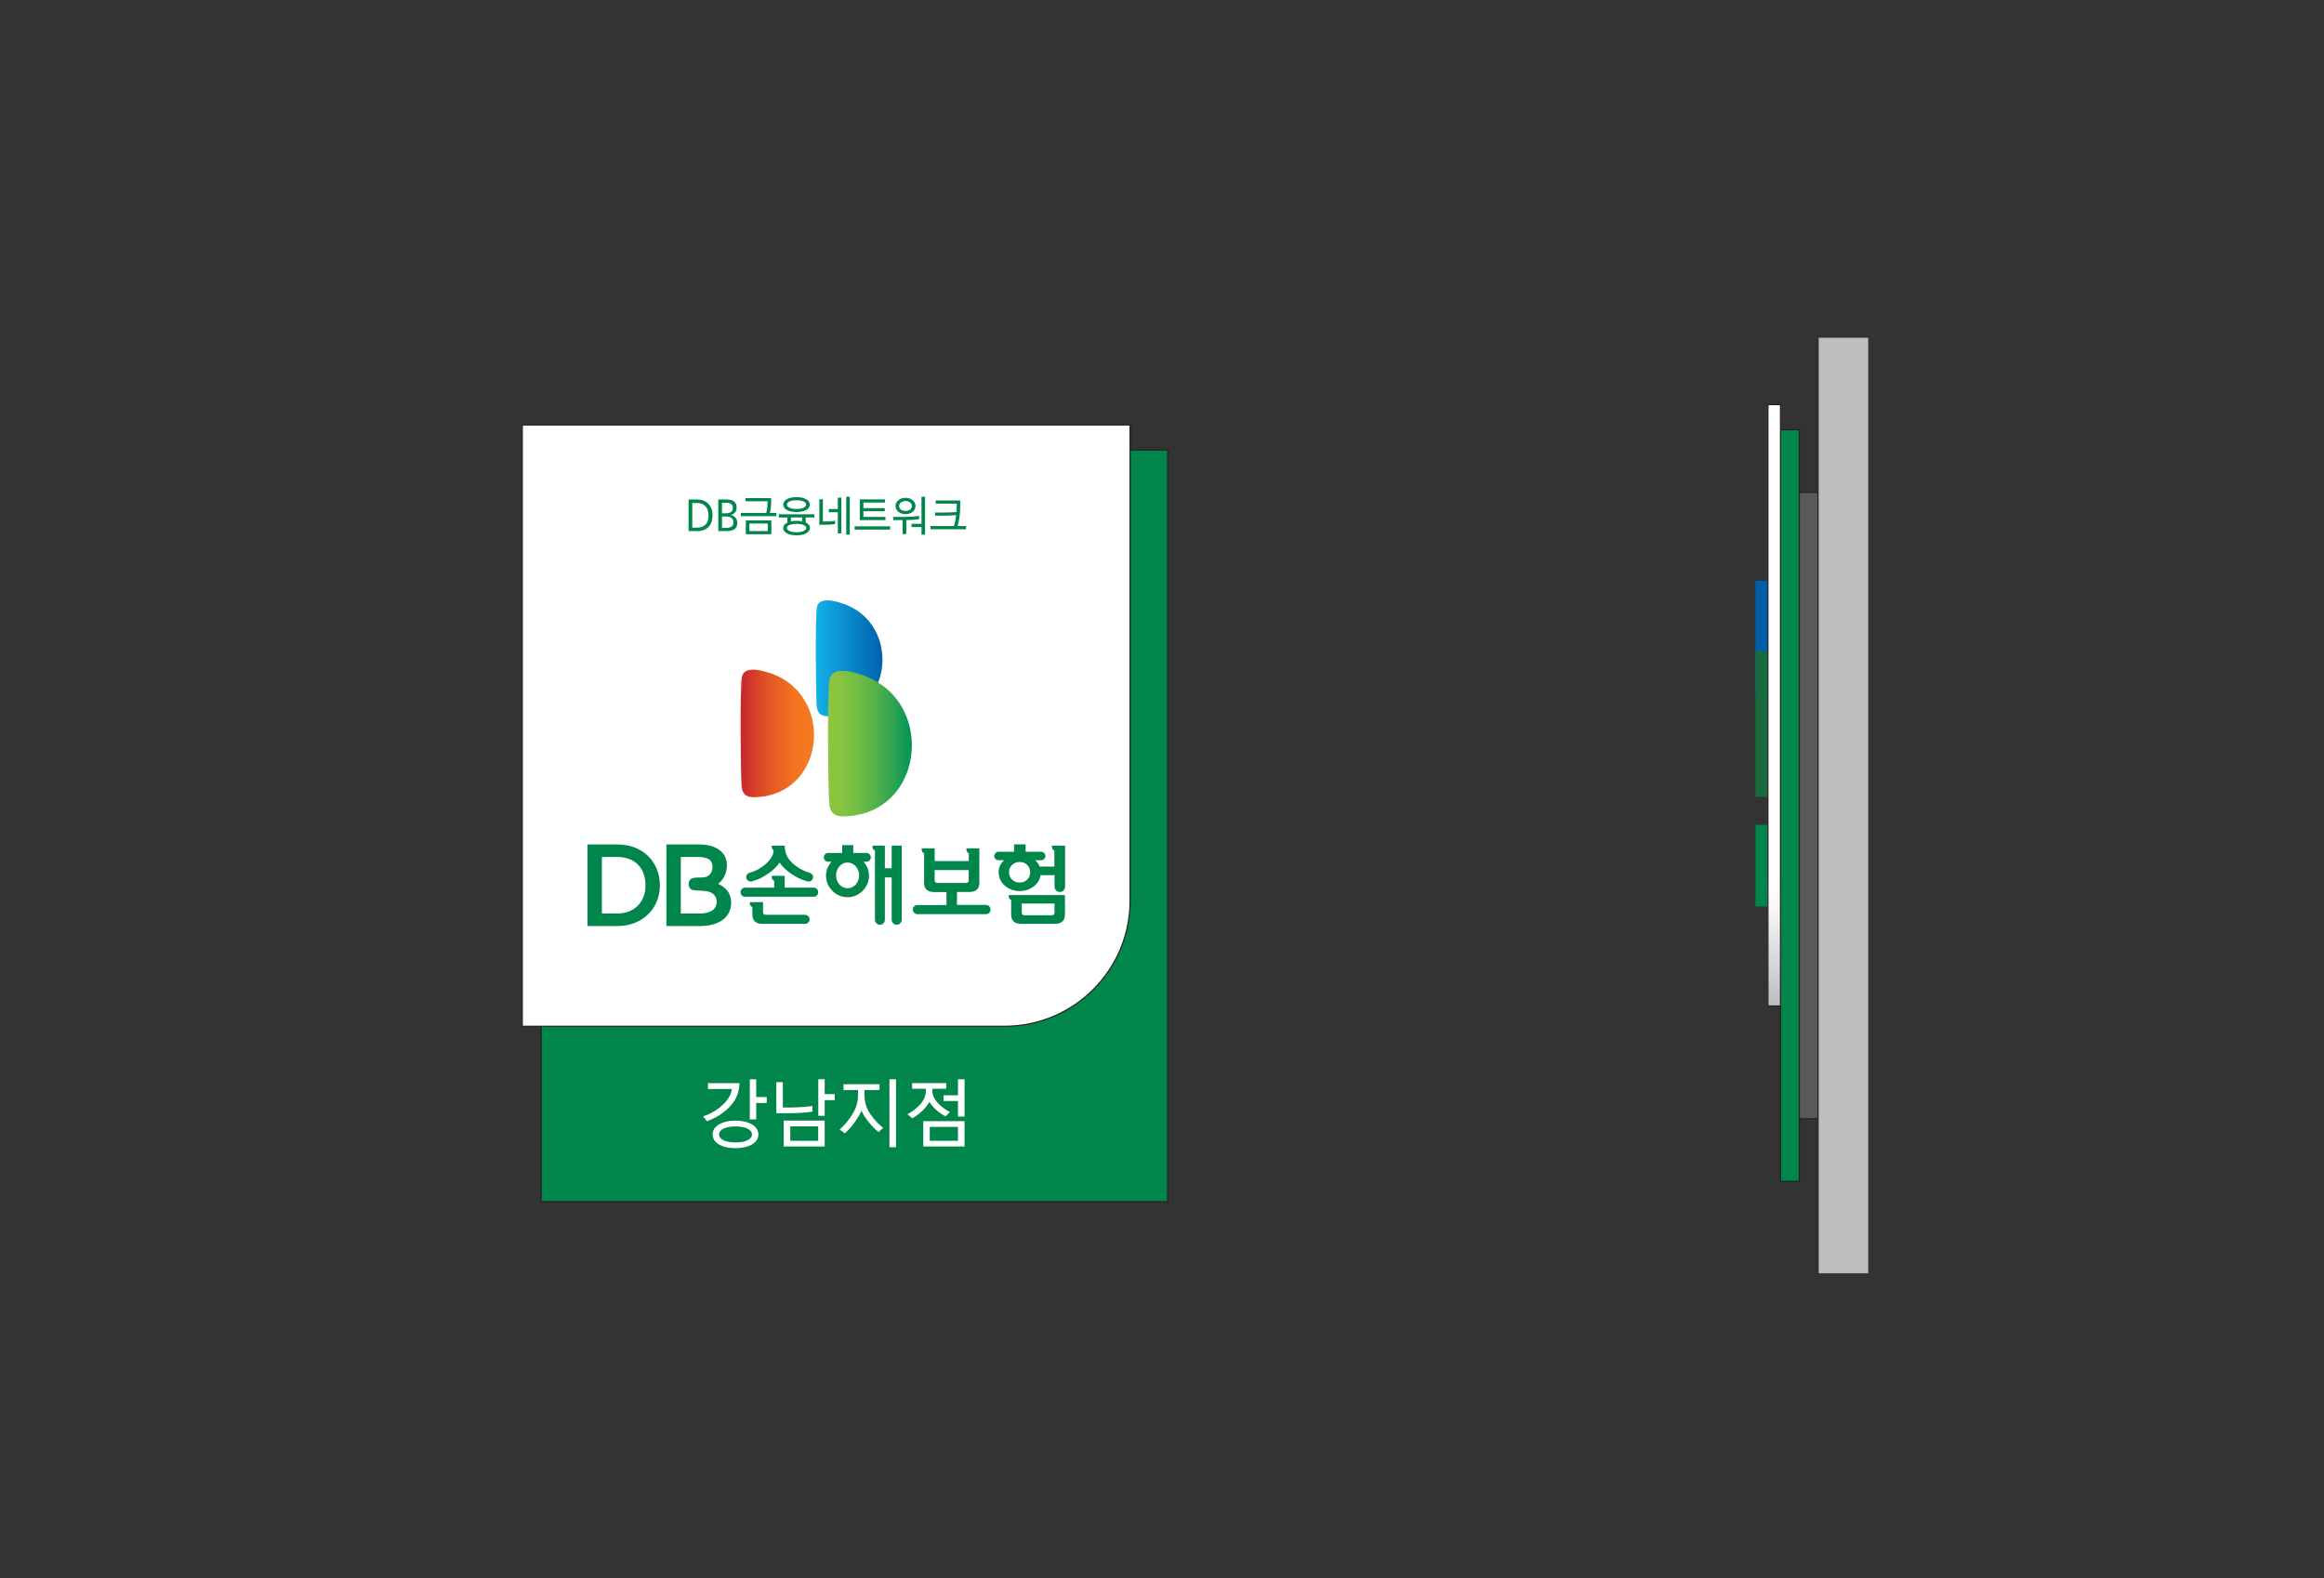
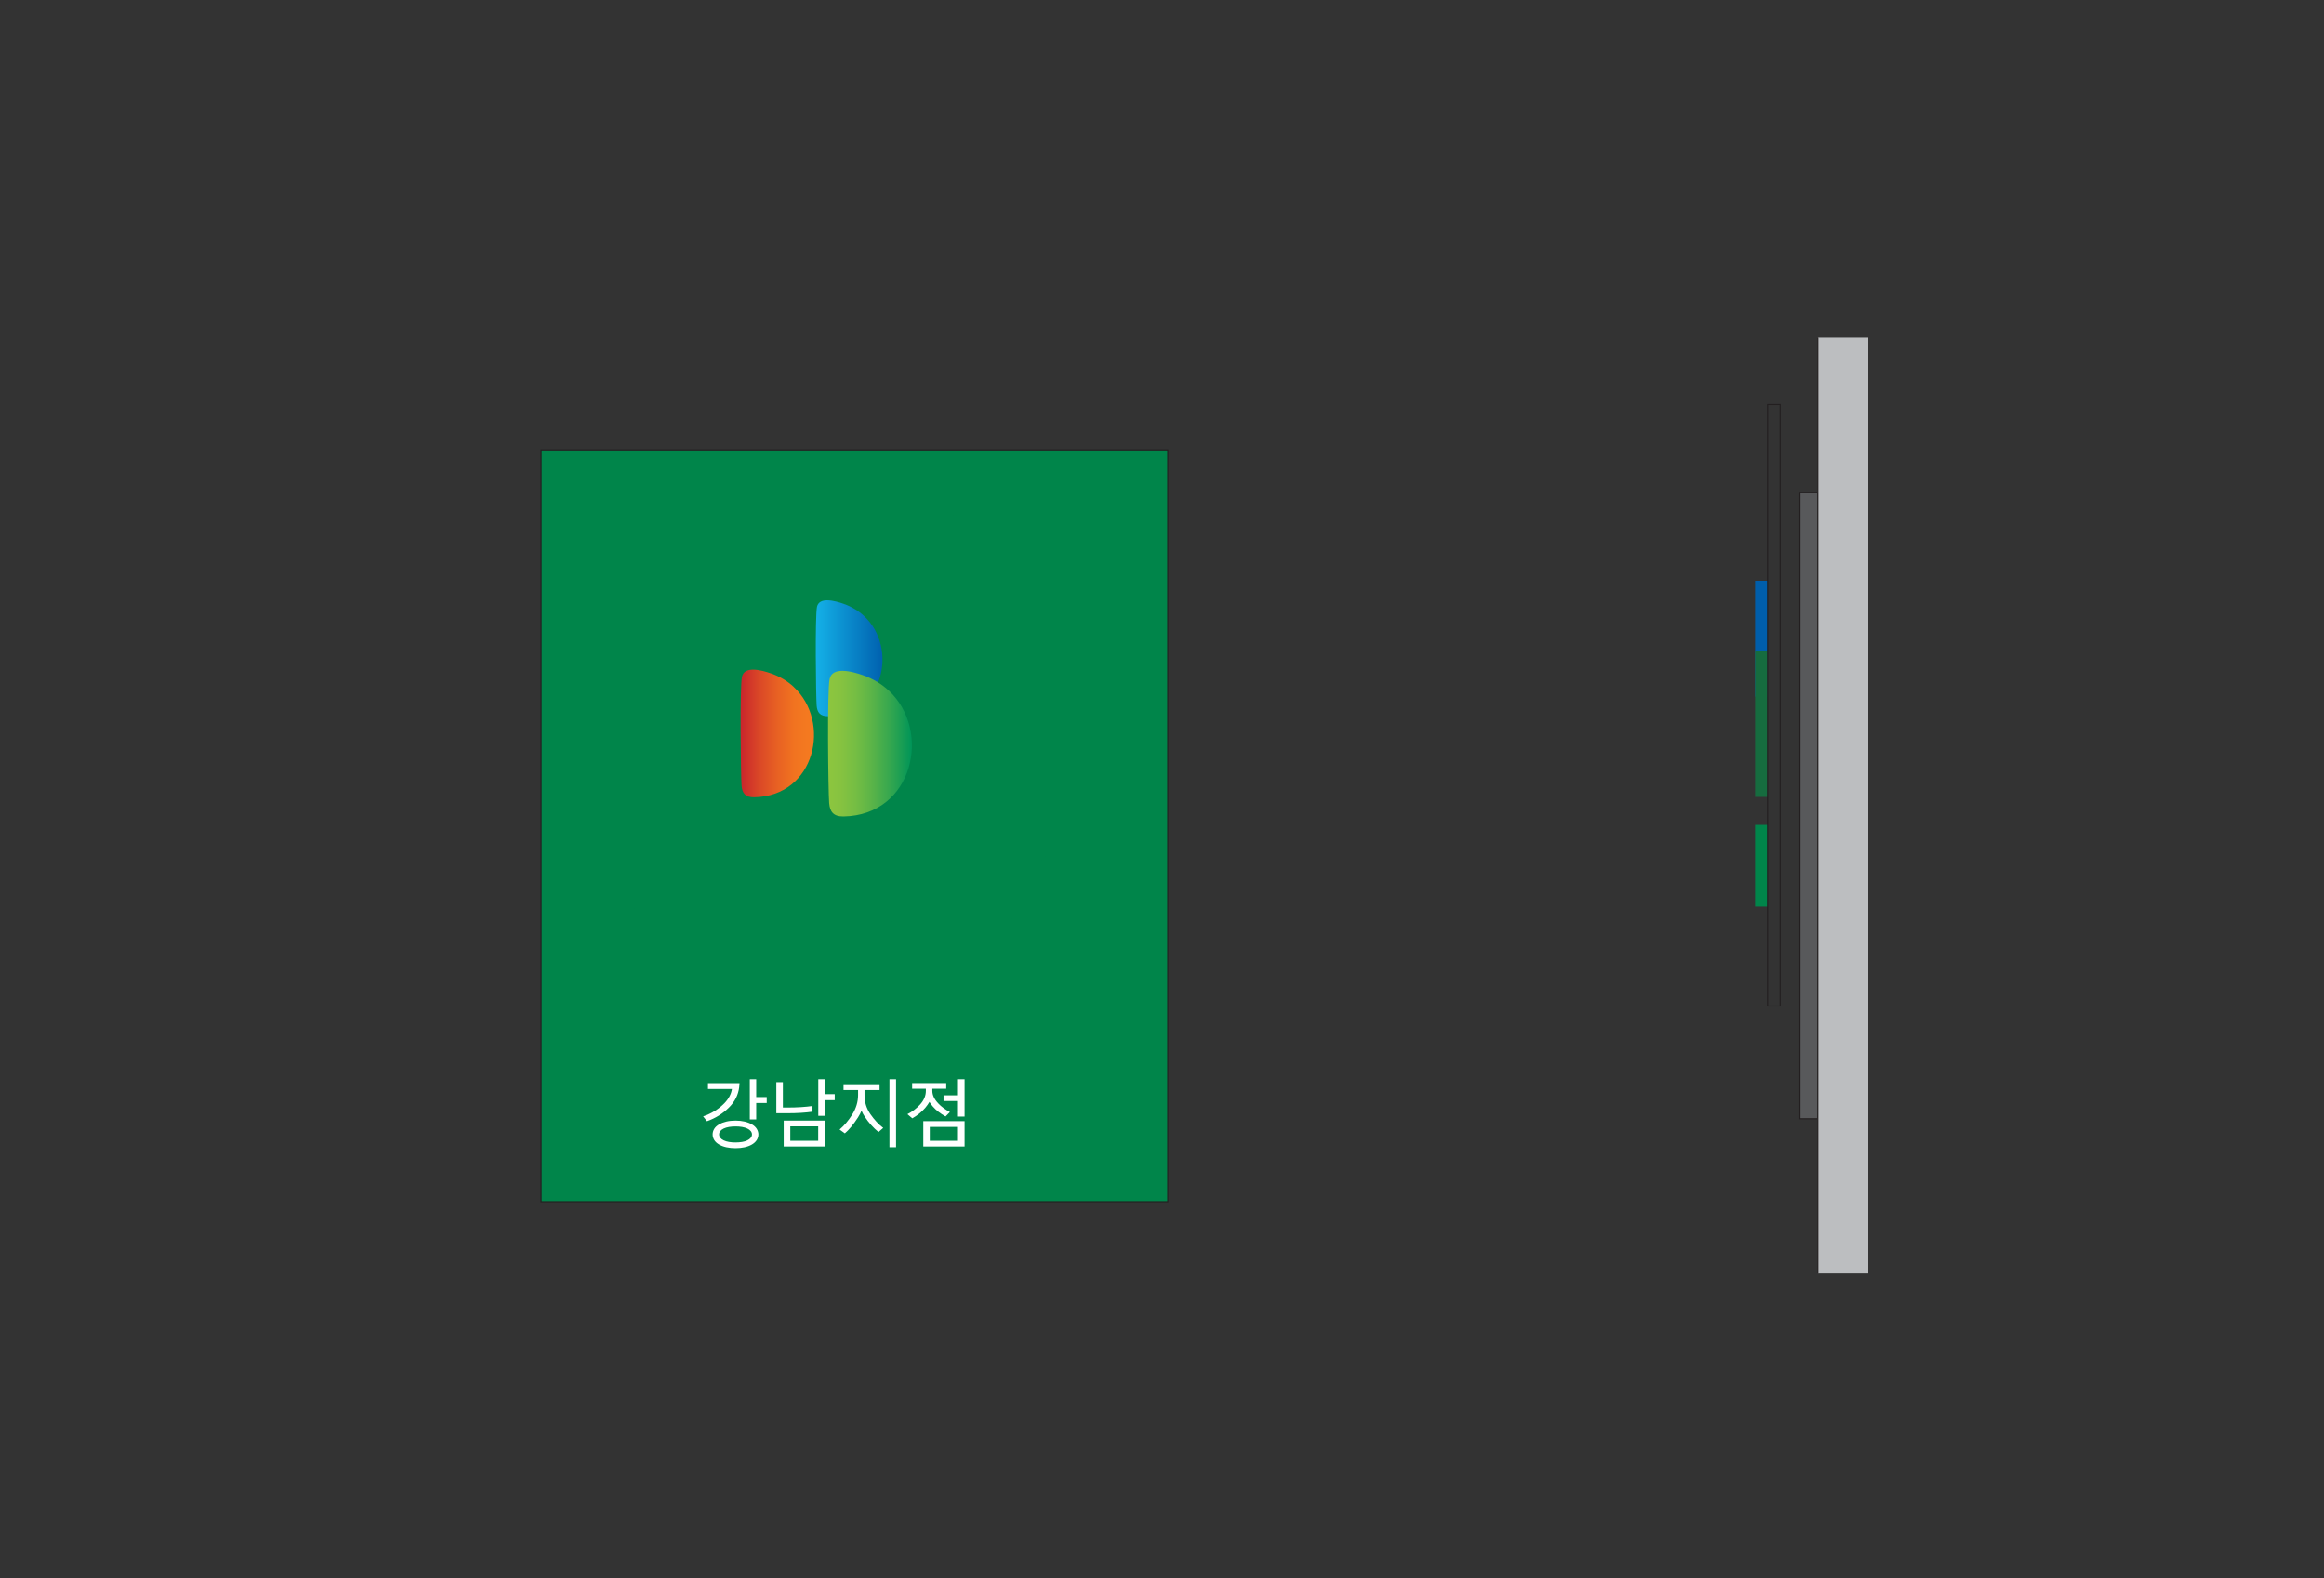
<svg xmlns="http://www.w3.org/2000/svg" width="736" height="500" viewBox="0 0 736 500" fill="none">
  <rect x="0" y="0" width="736" height="500" fill="#333333" stroke="none" />
  <path d="M559.917 184H555.941V220.694H559.917V184Z" fill="#005EAB" />
-   <path d="M569.829 136.134H563.879V374.246H569.829V136.134Z" fill="#00854A" stroke="#231F20" stroke-width="0.35" stroke-miterlimit="22.93" />
  <path d="M575.778 155.986H569.828V354.408H575.778V155.986Z" fill="#58595B" stroke="#231F20" stroke-width="0.35" stroke-miterlimit="22.93" />
  <path d="M591.655 107H575.779V403.366H591.655V107Z" fill="#BCBEC0" />
  <path d="M575.779 107V403.38" stroke="#231F20" stroke-width="0.35" stroke-miterlimit="22.93" />
  <path d="M559.917 261.294H555.941V287.166H559.917V261.294Z" fill="#00854A" />
  <path d="M559.917 206.33H555.941V252.446H559.917V206.33Z" fill="#166C3F" />
-   <path d="M563.864 128.196H559.902V318.68H563.864V128.196Z" fill="white" />
-   <path d="M563.864 279.004H559.902V318.694H563.864V279.004Z" fill="url(#paint0_linear_587_3595)" />
  <path d="M563.864 128.196H559.902V318.68H563.864V128.196Z" stroke="#231F20" stroke-width="0.35" stroke-miterlimit="22.93" />
  <path d="M369.785 142.558H171.363V380.67H369.785V142.558Z" fill="#00854A" stroke="#231F20" stroke-width="0.35" stroke-miterlimit="10" />
-   <path fill-rule="evenodd" clip-rule="evenodd" d="M165.414 134.62V325.104H318.196C340.05 325.104 357.886 307.282 357.886 285.414V134.62H165.414Z" fill="white" stroke="#231F20" stroke-width="0.35" stroke-miterlimit="22.93" />
  <path fill-rule="evenodd" clip-rule="evenodd" d="M257.691 281.186H248.507V277.448H244.405V277.742C244.405 278.372 244.657 278.806 245.175 279.03V281.186H235.963C235.543 281.186 235.221 281.326 234.941 281.606C234.661 281.886 234.535 282.222 234.535 282.628C234.535 283.034 234.675 283.398 234.941 283.678C235.221 283.958 235.557 284.084 235.963 284.084H257.691C258.097 284.084 258.433 283.944 258.713 283.678C258.993 283.398 259.133 283.048 259.133 282.628C259.133 282.208 258.993 281.886 258.713 281.606C258.433 281.326 258.097 281.186 257.691 281.186Z" fill="#00854A" />
  <path fill-rule="evenodd" clip-rule="evenodd" d="M254.919 289.796H242.515C241.941 289.796 241.647 289.502 241.647 288.942V285.778H237.461V286.072C237.461 286.702 237.727 287.122 238.273 287.332V289.726C238.273 291.7 239.379 292.68 241.577 292.68H254.933C255.311 292.68 255.647 292.54 255.955 292.26C256.249 291.98 256.403 291.644 256.403 291.238C256.403 290.86 256.249 290.524 255.955 290.244C255.661 289.95 255.325 289.81 254.933 289.81L254.919 289.796Z" fill="#00854A" />
  <path fill-rule="evenodd" clip-rule="evenodd" d="M237.544 279.226C237.81 279.254 238.09 279.226 238.37 279.142C239.574 278.778 240.61 278.358 241.45 277.882C242.304 277.406 243.06 276.916 243.732 276.426C245.034 275.516 246.084 274.452 246.896 273.234C247.694 274.452 248.758 275.516 250.06 276.426C250.718 276.916 251.488 277.406 252.356 277.882C253.224 278.358 254.246 278.778 255.436 279.142C255.716 279.212 255.996 279.254 256.262 279.226C256.766 279.184 257.13 278.932 257.354 278.484C257.564 278.05 257.564 277.616 257.354 277.196C257.158 276.874 256.836 276.636 256.374 276.482C255.198 276.118 254.19 275.684 253.322 275.166C252.454 274.648 251.712 274.116 251.096 273.556C249.43 272.072 248.576 270.294 248.548 268.25V267.9H244.404V268.208C244.404 268.446 244.446 268.642 244.516 268.81C244.6 268.978 244.754 269.188 244.992 269.412C244.992 270.7 244.222 272.072 242.696 273.542C242.08 274.102 241.352 274.634 240.512 275.152C239.672 275.67 238.65 276.118 237.446 276.468C236.984 276.622 236.662 276.86 236.466 277.182C236.256 277.602 236.256 278.036 236.466 278.47C236.704 278.932 237.068 279.184 237.558 279.212L237.544 279.226Z" fill="#00854A" />
  <path fill-rule="evenodd" clip-rule="evenodd" d="M282.387 275.04H280.231V267.886H276.297V268.194C276.297 268.81 276.563 269.23 277.095 269.454V291.392C277.095 291.812 277.249 292.176 277.557 292.484C277.851 292.792 278.229 292.946 278.677 292.946C279.125 292.946 279.461 292.792 279.769 292.484C280.077 292.176 280.231 291.812 280.231 291.392V277.98H282.387V291.364C282.387 291.784 282.541 292.148 282.863 292.47C283.171 292.792 283.549 292.946 283.969 292.946C284.389 292.946 284.781 292.792 285.103 292.47C285.425 292.162 285.579 291.784 285.579 291.364V267.886H282.387V275.04Z" fill="#00854A" />
  <path fill-rule="evenodd" clip-rule="evenodd" d="M274.378 270.196H270.22V267.732H266.72V270.196H262.352C261.932 270.196 261.582 270.336 261.316 270.602C261.05 270.882 260.91 271.218 260.91 271.596C260.91 271.974 261.036 272.31 261.316 272.576C261.582 272.856 261.932 272.996 262.352 272.996H263.318C262.856 273.514 262.478 274.102 262.17 274.76C261.778 275.6 261.596 276.468 261.596 277.392C261.596 278.316 261.778 279.212 262.142 280.038C262.492 280.864 262.996 281.592 263.626 282.222C264.228 282.838 264.928 283.328 265.754 283.678C266.58 284.042 267.462 284.224 268.414 284.224C269.366 284.224 270.234 284.042 271.046 283.678C271.858 283.314 272.572 282.824 273.188 282.222C273.818 281.592 274.322 280.864 274.672 280.038C275.022 279.212 275.204 278.33 275.204 277.392C275.204 276.454 275.022 275.6 274.644 274.76C274.35 274.102 273.972 273.514 273.51 272.996H274.364C274.742 272.996 275.078 272.856 275.372 272.576C275.666 272.296 275.792 271.974 275.792 271.596C275.792 271.218 275.652 270.882 275.372 270.602C275.078 270.322 274.742 270.196 274.364 270.196H274.378ZM271.802 278.89C271.606 279.394 271.354 279.828 271.032 280.178C270.682 280.57 270.276 280.864 269.828 281.074C269.38 281.284 268.918 281.382 268.442 281.382C267.924 281.382 267.448 281.27 266.986 281.074C266.538 280.864 266.146 280.57 265.824 280.178C265.502 279.814 265.25 279.394 265.068 278.89C264.886 278.4 264.788 277.868 264.788 277.308C264.788 276.748 264.872 276.23 265.068 275.74C265.25 275.236 265.502 274.816 265.824 274.438C266.146 274.06 266.538 273.752 266.986 273.542C267.434 273.332 267.924 273.234 268.442 273.234C268.918 273.234 269.38 273.346 269.828 273.542C270.276 273.752 270.682 274.06 271.032 274.438C271.354 274.802 271.606 275.236 271.802 275.74C271.984 276.244 272.096 276.762 272.096 277.308C272.096 277.854 271.998 278.4 271.802 278.89Z" fill="#00854A" />
  <path fill-rule="evenodd" clip-rule="evenodd" d="M312.248 286.674H303.064V282.572H306.914C309.084 282.572 310.162 281.592 310.162 279.646V268.74H306.06V269.034C306.06 269.664 306.312 270.084 306.802 270.294V272.772H296.008V268.754H291.878V269.048C291.878 269.678 292.144 270.098 292.648 270.308V279.674C292.648 281.62 293.726 282.6 295.868 282.6H299.746V286.702H290.534C290.128 286.702 289.792 286.828 289.512 287.108C289.232 287.374 289.092 287.724 289.092 288.144C289.092 288.564 289.232 288.886 289.512 289.166C289.792 289.446 290.128 289.586 290.534 289.586H312.262C312.668 289.586 313.004 289.446 313.284 289.166C313.564 288.886 313.69 288.55 313.69 288.144C313.69 287.738 313.55 287.388 313.284 287.108C313.004 286.842 312.668 286.702 312.262 286.702L312.248 286.674ZM296.862 279.716C296.288 279.716 295.994 279.422 295.994 278.834V275.642H306.788V278.834C306.788 279.436 306.508 279.716 305.934 279.716H296.862Z" fill="#00854A" />
  <path fill-rule="evenodd" clip-rule="evenodd" d="M333.149 267.9V268.208C333.149 268.824 333.401 269.244 333.919 269.468V274.522H329.243C329.187 274.382 329.131 274.242 329.075 274.116C328.795 273.528 328.375 272.996 327.857 272.492H329.747C330.111 272.492 330.419 272.352 330.685 272.1C330.951 271.848 331.077 271.54 331.077 271.176C331.077 270.812 330.951 270.518 330.685 270.238C330.433 269.958 330.111 269.818 329.747 269.818H324.805V267.494H321.137V269.818H316.195C315.845 269.818 315.551 269.958 315.271 270.238C315.005 270.518 314.865 270.826 314.865 271.176C314.865 271.526 315.005 271.848 315.271 272.1C315.537 272.352 315.845 272.492 316.195 272.492H318.001C317.469 272.996 317.049 273.528 316.769 274.116C316.433 274.774 316.265 275.516 316.265 276.342C316.265 277.168 316.433 277.938 316.769 278.652C317.105 279.38 317.595 280.01 318.225 280.556C318.813 281.102 319.527 281.508 320.339 281.816C321.151 282.124 322.033 282.278 322.971 282.278C323.909 282.278 324.749 282.124 325.561 281.816C326.359 281.508 327.073 281.088 327.689 280.556C328.319 280.01 328.795 279.366 329.117 278.652C329.327 278.204 329.453 277.728 329.537 277.238H333.975V280.906C333.975 281.368 334.143 281.76 334.465 282.082C334.787 282.404 335.179 282.572 335.641 282.572C336.103 282.572 336.495 282.404 336.817 282.082C337.139 281.76 337.307 281.354 337.307 280.906V267.9H333.205H333.149ZM325.337 278.624C324.707 279.268 323.909 279.576 322.929 279.576C321.949 279.576 321.123 279.254 320.493 278.624C319.863 277.98 319.541 277.21 319.541 276.314C319.541 275.418 319.863 274.648 320.493 274.018C321.123 273.388 321.935 273.066 322.929 273.066C323.923 273.066 324.707 273.374 325.337 274.018C325.953 274.648 326.261 275.418 326.261 276.314C326.261 277.21 325.953 277.98 325.337 278.624Z" fill="#00854A" />
  <path fill-rule="evenodd" clip-rule="evenodd" d="M319.457 283.832C319.457 284.462 319.709 284.882 320.227 285.092V289.712C320.227 291.686 321.305 292.666 323.475 292.666H334.045C336.187 292.666 337.265 291.686 337.265 289.712V283.538H319.471V283.818L319.457 283.832ZM323.573 286.24H333.961V289.082C333.961 289.656 333.653 289.936 333.051 289.936H324.497C323.881 289.936 323.587 289.656 323.587 289.082V286.24H323.573Z" fill="#00854A" />
  <path fill-rule="evenodd" clip-rule="evenodd" d="M195.501 267.508H186.051V293.366H195.501C203.313 293.366 208.983 287.948 208.983 280.486C208.983 273.024 203.565 267.508 195.501 267.508ZM204.419 280.458C204.419 285.89 200.807 289.404 195.389 289.404H190.615V271.47H195.389C200.975 271.47 204.419 274.844 204.419 280.458Z" fill="#00854A" />
  <path fill-rule="evenodd" clip-rule="evenodd" d="M227.407 279.982C229.087 278.834 230.207 276.552 230.207 274.144C230.207 269.986 226.875 267.508 221.289 267.508H211.041V293.366H221.471C227.785 293.366 231.551 290.594 231.551 285.974C231.551 283.216 230.193 281.242 227.421 279.982H227.407ZM219.581 278.12C218.741 278.33 218.237 278.834 218.111 279.618C218.013 280.22 218.139 280.85 218.475 281.312C218.741 281.676 219.105 281.914 219.525 281.97C220.113 282.068 220.771 282.096 221.457 282.124C223.501 282.222 225.643 282.306 226.609 284.112C227.183 285.19 227.099 286.576 226.399 287.584C225.685 288.634 224.271 289.25 222.199 289.376C221.933 289.376 221.667 289.404 221.373 289.404H215.605V271.47H220.827C224.257 271.47 225.657 272.464 225.657 274.564C225.657 275.712 225.223 276.776 224.355 277.406C223.571 277.966 222.437 277.994 221.345 277.994C220.855 277.994 220.155 277.994 219.609 278.12H219.581Z" fill="#00854A" />
  <path d="M251.346 217.584C249.428 215.806 247.076 214.35 244.262 213.37C242.848 212.866 240.51 212.138 238.522 212.138C236.814 212.138 235.344 212.684 234.98 214.392C234.266 217.64 234.602 245.598 234.854 248.846C235.022 251.226 236.03 252.612 238.816 252.556C258.248 252.248 263.358 228.686 251.346 217.598V217.584Z" fill="url(#paint1_linear_587_3595)" />
  <path d="M273.621 195.128C271.885 193.518 269.729 192.202 267.195 191.306C265.907 190.844 263.779 190.186 261.973 190.186C260.405 190.186 259.089 190.69 258.739 192.23C258.095 195.17 258.403 220.566 258.627 223.506C258.795 225.662 259.705 226.908 262.225 226.88C279.879 226.586 284.527 205.194 273.621 195.128Z" fill="url(#paint2_linear_587_3595)" />
  <path d="M281.419 218.732C279.235 216.716 276.519 215.05 273.341 213.916C271.717 213.342 269.043 212.516 266.789 212.516C264.829 212.516 263.163 213.132 262.729 215.092C261.903 218.802 262.295 250.694 262.589 254.39C262.813 257.106 263.933 258.674 267.111 258.632C289.301 258.282 295.139 231.388 281.433 218.732H281.419Z" fill="url(#paint3_linear_587_3595)" />
  <path d="M218.066 168.248V158.238H220.726C222.224 158.238 223.4 158.672 224.282 159.554C225.206 160.478 225.654 161.668 225.654 163.152C225.654 164.846 225.22 166.12 224.352 166.974C223.484 167.828 222.28 168.248 220.74 168.248H218.066ZM219.242 159.358V167.156H220.684C221.888 167.156 222.798 166.834 223.442 166.176C224.086 165.532 224.394 164.538 224.394 163.208C224.394 162.018 224.072 161.08 223.442 160.394C222.798 159.708 221.93 159.358 220.852 159.358H219.242Z" fill="#00854A" />
  <path d="M227.475 168.248V158.238H230.093C231.143 158.238 231.927 158.448 232.473 158.868C233.005 159.288 233.285 159.904 233.285 160.73C233.285 161.962 232.697 162.774 231.521 163.166C232.137 163.306 232.627 163.6 232.963 164.02C233.313 164.454 233.495 165 233.495 165.644C233.495 166.526 233.215 167.184 232.655 167.604C232.095 168.038 231.199 168.248 229.995 168.248H227.489H227.475ZM228.651 159.274V162.606H229.687C230.429 162.606 231.003 162.494 231.409 162.27C231.857 162.018 232.095 161.556 232.095 160.884C232.095 160.38 231.941 159.988 231.619 159.708C231.297 159.428 230.849 159.288 230.261 159.288H228.665L228.651 159.274ZM228.651 163.614V167.24H229.855C230.555 167.24 231.129 167.114 231.591 166.862C232.039 166.61 232.277 166.162 232.277 165.504C232.277 165.014 232.137 164.608 231.871 164.272C231.493 163.824 230.779 163.6 229.701 163.6H228.665L228.651 163.614Z" fill="#00854A" />
  <path d="M244.205 157.804V159.428C244.205 160.492 244.079 161.514 243.813 162.494H245.885V163.502H234.615V162.494H242.665C242.931 161.556 243.057 160.604 243.057 159.624V158.798H236.099V157.804H244.205ZM244.289 164.846V169.242H236.197V164.846H244.289ZM237.331 165.84V168.248H243.141V165.84H237.331Z" fill="#00854A" />
  <path d="M257.897 162.914V163.922H255.167V165.518C255.251 165.56 255.321 165.588 255.405 165.63C256.133 166.064 256.497 166.61 256.497 167.24C256.497 167.87 256.133 168.43 255.391 168.892C254.649 169.34 253.613 169.578 252.269 169.578C250.925 169.578 249.889 169.354 249.147 168.92C248.405 168.472 248.027 167.926 248.027 167.254C248.027 166.624 248.405 166.078 249.147 165.644L249.357 165.532V163.936H246.641V162.928H257.911L257.897 162.914ZM256.469 159.862C256.469 160.198 256.371 160.52 256.161 160.828C255.951 161.136 255.657 161.388 255.265 161.598C254.887 161.808 254.425 161.962 253.879 162.06C253.333 162.158 252.801 162.214 252.255 162.214C251.709 162.214 251.177 162.158 250.631 162.06C250.085 161.962 249.623 161.808 249.245 161.598C248.867 161.402 248.573 161.15 248.363 160.828C248.153 160.52 248.055 160.198 248.055 159.862C248.055 159.498 248.153 159.162 248.363 158.868C248.573 158.574 248.867 158.322 249.245 158.112C249.623 157.902 250.071 157.748 250.631 157.636C251.177 157.538 251.723 157.482 252.269 157.482C252.815 157.482 253.361 157.538 253.893 157.636C254.425 157.734 254.887 157.902 255.279 158.112C255.671 158.322 255.965 158.574 256.175 158.882C256.385 159.19 256.483 159.512 256.483 159.862H256.469ZM252.255 165.966C251.317 165.966 250.575 166.078 250.015 166.316C249.455 166.554 249.175 166.862 249.175 167.24C249.175 167.618 249.455 167.94 250.001 168.206C250.561 168.472 251.303 168.598 252.255 168.598C253.207 168.598 253.935 168.472 254.495 168.206C255.055 167.94 255.335 167.632 255.335 167.24C255.335 166.848 255.055 166.554 254.495 166.316C253.935 166.078 253.179 165.966 252.255 165.966ZM255.307 159.862C255.307 159.638 255.237 159.442 255.083 159.274C254.943 159.106 254.733 158.952 254.453 158.84C254.173 158.728 253.851 158.63 253.487 158.574C253.123 158.518 252.703 158.476 252.255 158.476C251.807 158.476 251.373 158.504 251.009 158.56C250.645 158.616 250.323 158.714 250.057 158.84C249.791 158.98 249.581 159.12 249.427 159.288C249.287 159.442 249.203 159.638 249.203 159.848C249.203 160.058 249.273 160.24 249.413 160.408C249.553 160.576 249.763 160.73 250.043 160.856C250.323 160.982 250.631 161.08 250.995 161.136C251.359 161.192 251.779 161.22 252.241 161.22C252.675 161.22 253.081 161.192 253.459 161.136C253.837 161.08 254.159 160.982 254.439 160.856C254.705 160.73 254.915 160.59 255.069 160.422C255.209 160.254 255.293 160.072 255.293 159.862H255.307ZM254.033 163.922H250.491V165.154C251.009 165.042 251.597 164.986 252.269 164.986C252.941 164.986 253.529 165.042 254.047 165.154V163.922H254.033Z" fill="#00854A" />
  <path d="M264.477 166.008C263.595 166.148 262.643 166.232 261.607 166.232H259.479V158.168H260.613V165.196H261.635C262.643 165.196 263.595 165.126 264.477 164.972V166.008ZM265.331 157.636H266.451V168.962H265.331V162.27H262.475V161.248H265.331V157.636ZM269.125 169.368H268.005V157.37H269.125V169.368Z" fill="#00854A" />
  <path d="M281.92 166.736V167.758H270.65V166.736H281.92ZM272.288 164.762V158.196H280.268V159.204H273.436V160.968H280.198V161.962H273.436V163.754H280.408V164.762H272.288Z" fill="#00854A" />
-   <path d="M286.595 163.74C288.261 163.74 289.759 163.642 291.103 163.446V164.468C289.913 164.65 288.541 164.748 287.015 164.762V169.186H285.853V164.762H282.871V163.74H286.595ZM289.941 160.296C289.941 160.646 289.857 160.996 289.703 161.318C289.549 161.64 289.311 161.92 289.017 162.158C288.723 162.396 288.387 162.578 288.009 162.69C287.631 162.816 287.211 162.872 286.777 162.872C286.343 162.872 285.937 162.816 285.559 162.69C285.167 162.564 284.831 162.382 284.537 162.158C284.243 161.934 284.019 161.64 283.851 161.318C283.683 160.996 283.599 160.66 283.599 160.296C283.599 159.932 283.683 159.596 283.851 159.274C284.019 158.952 284.243 158.672 284.537 158.434C284.831 158.196 285.167 158.014 285.559 157.888C285.951 157.762 286.357 157.706 286.777 157.706C287.197 157.706 287.617 157.762 288.009 157.888C288.387 158.014 288.723 158.196 289.017 158.434C289.311 158.672 289.535 158.952 289.703 159.274C289.871 159.596 289.941 159.932 289.941 160.296ZM288.807 160.296C288.807 160.072 288.751 159.862 288.639 159.666C288.527 159.47 288.387 159.288 288.205 159.148C288.023 159.008 287.799 158.91 287.561 158.84C287.309 158.77 287.043 158.728 286.777 158.728C286.511 158.728 286.245 158.77 285.993 158.84C285.755 158.91 285.531 159.022 285.349 159.148C285.153 159.288 285.013 159.47 284.901 159.666C284.789 159.862 284.747 160.072 284.747 160.296C284.747 160.52 284.803 160.73 284.901 160.926C284.999 161.122 285.153 161.304 285.349 161.444C285.531 161.584 285.741 161.682 285.993 161.752C286.245 161.822 286.497 161.864 286.777 161.864C287.057 161.864 287.309 161.822 287.561 161.752C287.813 161.682 288.023 161.57 288.205 161.444C288.387 161.304 288.527 161.122 288.639 160.926C288.751 160.73 288.807 160.52 288.807 160.296ZM292.965 157.37V169.368H291.831V166.96H288.681V165.952H291.831V157.37H292.965Z" fill="#00854A" />
  <path d="M304.098 158.546V160.576C304.098 162.606 303.818 164.636 303.258 166.652H305.946V167.674H294.676V166.652H302.124C302.46 165.476 302.698 164.314 302.838 163.166C301.732 163.278 300.36 163.348 298.722 163.348H296.132V162.368H298.806C300.43 162.368 301.802 162.312 302.936 162.2C302.978 161.696 302.992 161.206 302.992 160.716V159.554H296.328V158.546H304.112H304.098Z" fill="#00854A" />
-   <path d="M234.196 343.108C234.182 343.598 234.14 344.032 234.098 344.41C233.79 346.86 232.726 348.974 230.92 350.78C228.946 352.754 226.608 354.224 223.892 355.19L222.674 353.65C225.306 352.768 227.546 351.382 229.408 349.492C230.766 348.078 231.564 346.566 231.802 344.97H224.214V343.136H234.196V343.108ZM240.174 359.376C240.174 359.992 240.006 360.58 239.656 361.14C239.306 361.7 238.802 362.162 238.144 362.554C237.472 362.946 236.702 363.24 235.806 363.436C234.91 363.632 233.958 363.73 232.936 363.73C231.914 363.73 230.906 363.632 230.024 363.436C229.142 363.24 228.372 362.946 227.7 362.554C227.028 362.162 226.524 361.686 226.188 361.14C225.852 360.58 225.684 359.992 225.684 359.376C225.684 358.76 225.852 358.172 226.188 357.612C226.524 357.052 227.028 356.59 227.7 356.198C228.372 355.806 229.142 355.512 230.024 355.302C230.906 355.092 231.872 354.994 232.936 354.994C234 354.994 234.924 355.092 235.806 355.302C236.702 355.512 237.472 355.806 238.144 356.198C238.816 356.59 239.32 357.066 239.656 357.612C239.992 358.172 240.174 358.76 240.174 359.376ZM238.144 359.376C238.144 358.998 238.018 358.648 237.766 358.326C237.514 358.004 237.15 357.724 236.674 357.5C236.198 357.276 235.638 357.108 234.98 356.996C234.322 356.884 233.636 356.842 232.922 356.842C232.208 356.842 231.536 356.898 230.892 356.996C230.234 357.108 229.674 357.276 229.198 357.5C228.722 357.724 228.358 358.004 228.106 358.326C227.854 358.648 227.728 358.998 227.728 359.376C227.728 359.754 227.854 360.104 228.106 360.426C228.358 360.748 228.722 361.028 229.198 361.252C229.674 361.476 230.234 361.644 230.892 361.756C231.55 361.868 232.222 361.91 232.922 361.91C233.622 361.91 234.322 361.854 234.98 361.756C235.638 361.644 236.198 361.49 236.674 361.252C237.15 361.028 237.514 360.748 237.766 360.426C238.018 360.104 238.144 359.754 238.144 359.376ZM239.488 341.904V347.532H242.82V349.422H239.488V354.616H237.458V341.904H239.488Z" fill="white" />
+   <path d="M234.196 343.108C234.182 343.598 234.14 344.032 234.098 344.41C233.79 346.86 232.726 348.974 230.92 350.78C228.946 352.754 226.608 354.224 223.892 355.19L222.674 353.65C225.306 352.768 227.546 351.382 229.408 349.492C230.766 348.078 231.564 346.566 231.802 344.97H224.214V343.136H234.196V343.108M240.174 359.376C240.174 359.992 240.006 360.58 239.656 361.14C239.306 361.7 238.802 362.162 238.144 362.554C237.472 362.946 236.702 363.24 235.806 363.436C234.91 363.632 233.958 363.73 232.936 363.73C231.914 363.73 230.906 363.632 230.024 363.436C229.142 363.24 228.372 362.946 227.7 362.554C227.028 362.162 226.524 361.686 226.188 361.14C225.852 360.58 225.684 359.992 225.684 359.376C225.684 358.76 225.852 358.172 226.188 357.612C226.524 357.052 227.028 356.59 227.7 356.198C228.372 355.806 229.142 355.512 230.024 355.302C230.906 355.092 231.872 354.994 232.936 354.994C234 354.994 234.924 355.092 235.806 355.302C236.702 355.512 237.472 355.806 238.144 356.198C238.816 356.59 239.32 357.066 239.656 357.612C239.992 358.172 240.174 358.76 240.174 359.376ZM238.144 359.376C238.144 358.998 238.018 358.648 237.766 358.326C237.514 358.004 237.15 357.724 236.674 357.5C236.198 357.276 235.638 357.108 234.98 356.996C234.322 356.884 233.636 356.842 232.922 356.842C232.208 356.842 231.536 356.898 230.892 356.996C230.234 357.108 229.674 357.276 229.198 357.5C228.722 357.724 228.358 358.004 228.106 358.326C227.854 358.648 227.728 358.998 227.728 359.376C227.728 359.754 227.854 360.104 228.106 360.426C228.358 360.748 228.722 361.028 229.198 361.252C229.674 361.476 230.234 361.644 230.892 361.756C231.55 361.868 232.222 361.91 232.922 361.91C233.622 361.91 234.322 361.854 234.98 361.756C235.638 361.644 236.198 361.49 236.674 361.252C237.15 361.028 237.514 360.748 237.766 360.426C238.018 360.104 238.144 359.754 238.144 359.376ZM239.488 341.904V347.532H242.82V349.422H239.488V354.616H237.458V341.904H239.488Z" fill="white" />
  <path d="M247.931 342.814V350.85H249.499C252.411 350.85 255.001 350.682 257.311 350.36V352.166C255.071 352.488 252.453 352.656 249.457 352.656H245.859V342.814H247.945H247.931ZM261.175 363.198H248.197V354.994H261.175V363.198ZM259.117 356.814H250.283V361.392H259.117V356.814ZM261.175 341.904V346.608H264.353V348.512H261.175V353.482H259.145V341.904H261.175Z" fill="white" />
  <path d="M273.787 345.348V346.958C273.787 349.156 274.403 351.158 275.649 352.95C276.895 354.742 278.239 356.198 279.709 357.304L278.211 358.62C276.559 357.262 275.103 355.638 273.857 353.748C273.451 353.132 273.101 352.502 272.835 351.858C272.527 352.586 272.149 353.3 271.715 353.986C270.259 356.24 268.873 357.92 267.557 359.026L265.891 357.822C267.375 356.548 268.705 354.98 269.881 353.09C271.127 351.102 271.743 349.044 271.743 346.916V345.306H267.137V343.472H278.547V345.306H273.801L273.787 345.348ZM283.769 341.904V363.422H281.683V341.904H283.769Z" fill="white" />
  <path d="M295.265 344.886V345.572C295.265 346.916 295.895 348.246 297.155 349.562C298.079 350.556 299.311 351.466 300.823 352.278L299.451 353.678C297.813 352.768 296.483 351.732 295.461 350.57C295.027 350.066 294.649 349.562 294.341 349.072C293.977 349.688 293.543 350.318 293.025 350.934C291.877 352.25 290.519 353.37 288.909 354.266L287.369 352.95C288.867 352.194 290.183 351.2 291.317 349.968C292.577 348.596 293.207 347.14 293.207 345.586V344.9H288.867V343.108H299.661V344.9H295.279L295.265 344.886ZM305.471 363.198H292.395V355.162H305.471V363.198ZM303.385 356.982H294.453V361.392H303.385V356.982ZM305.471 341.904V353.706H303.385V348.778H298.807V346.972H303.385V341.904H305.471Z" fill="white" />
  <defs>
    <linearGradient id="paint0_linear_587_3595" x1="561.89" y1="318.288" x2="561.89" y2="279.396" gradientUnits="userSpaceOnUse">
      <stop stop-color="#BCBEC0" />
      <stop offset="0.8" stop-color="#F8F8F9" />
      <stop offset="1" stop-color="white" />
    </linearGradient>
    <linearGradient id="paint1_linear_587_3595" x1="257.793" y1="228.289" x2="234.551" y2="228.289" gradientUnits="userSpaceOnUse">
      <stop offset="0.1" stop-color="#F47920" />
      <stop offset="0.27" stop-color="#F17320" />
      <stop offset="0.49" stop-color="#E86223" />
      <stop offset="0.75" stop-color="#DA4727" />
      <stop offset="1" stop-color="#C9252C" />
    </linearGradient>
    <linearGradient id="paint2_linear_587_3595" x1="258.354" y1="218.114" x2="279.471" y2="218.114" gradientUnits="userSpaceOnUse">
      <stop stop-color="#14B1E7" />
      <stop offset="1" stop-color="#0061AF" />
    </linearGradient>
    <linearGradient id="paint3_linear_587_3595" x1="262.234" y1="238.218" x2="288.786" y2="238.218" gradientUnits="userSpaceOnUse">
      <stop stop-color="#8DC63F" />
      <stop offset="0.14" stop-color="#87C340" />
      <stop offset="0.32" stop-color="#76BE43" />
      <stop offset="0.52" stop-color="#5BB448" />
      <stop offset="0.74" stop-color="#35A74F" />
      <stop offset="0.97" stop-color="#069757" />
      <stop offset="1" stop-color="#009559" />
    </linearGradient>
  </defs>
</svg>